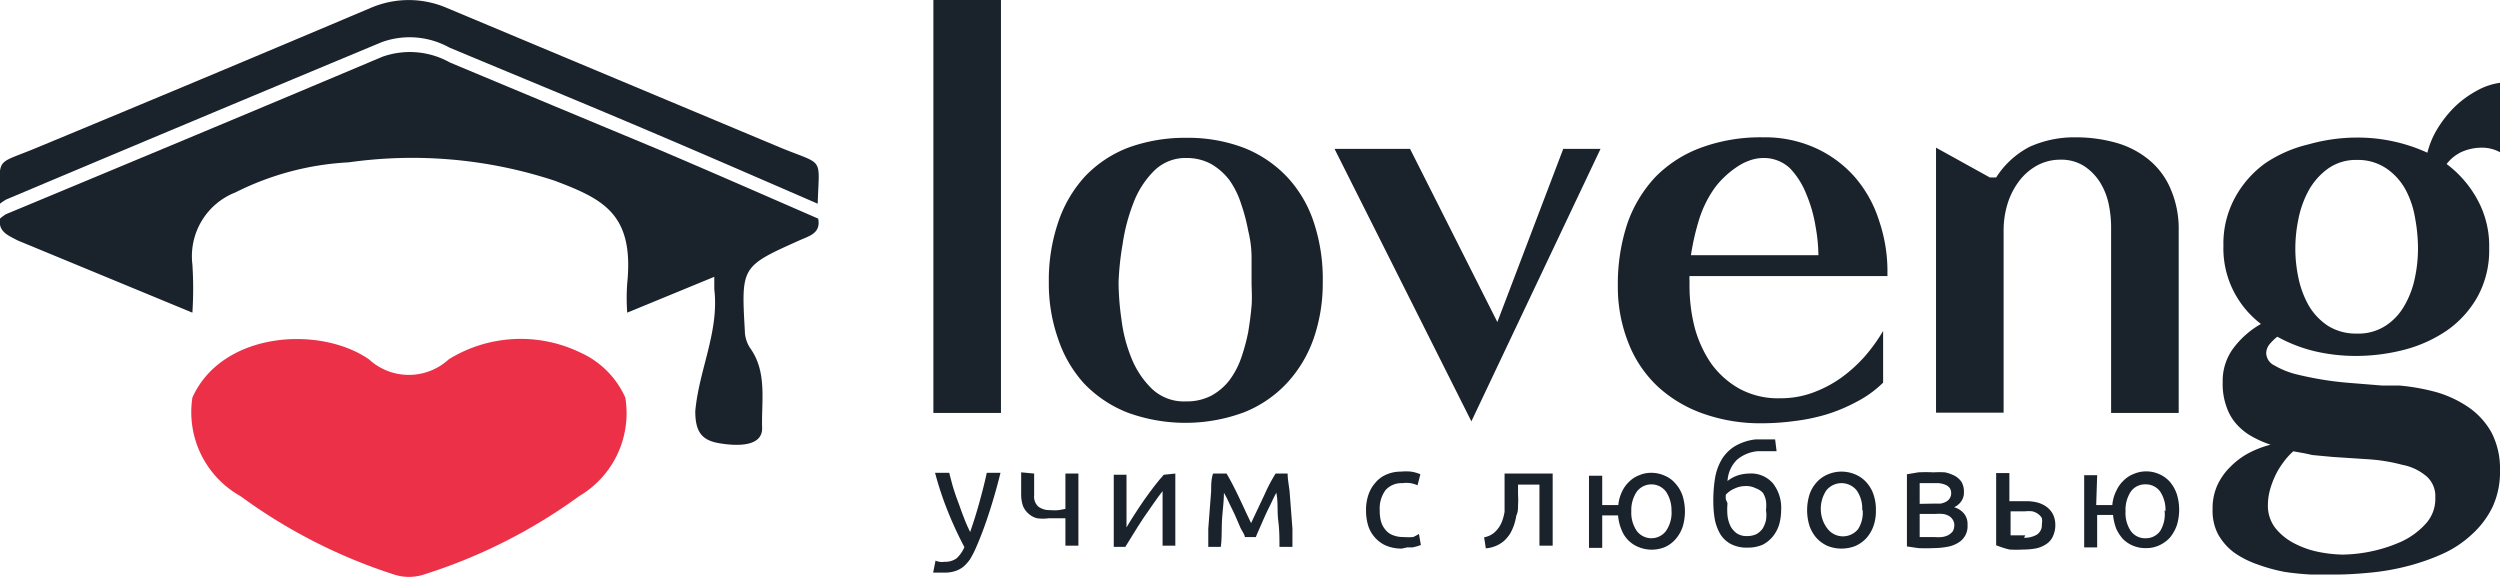
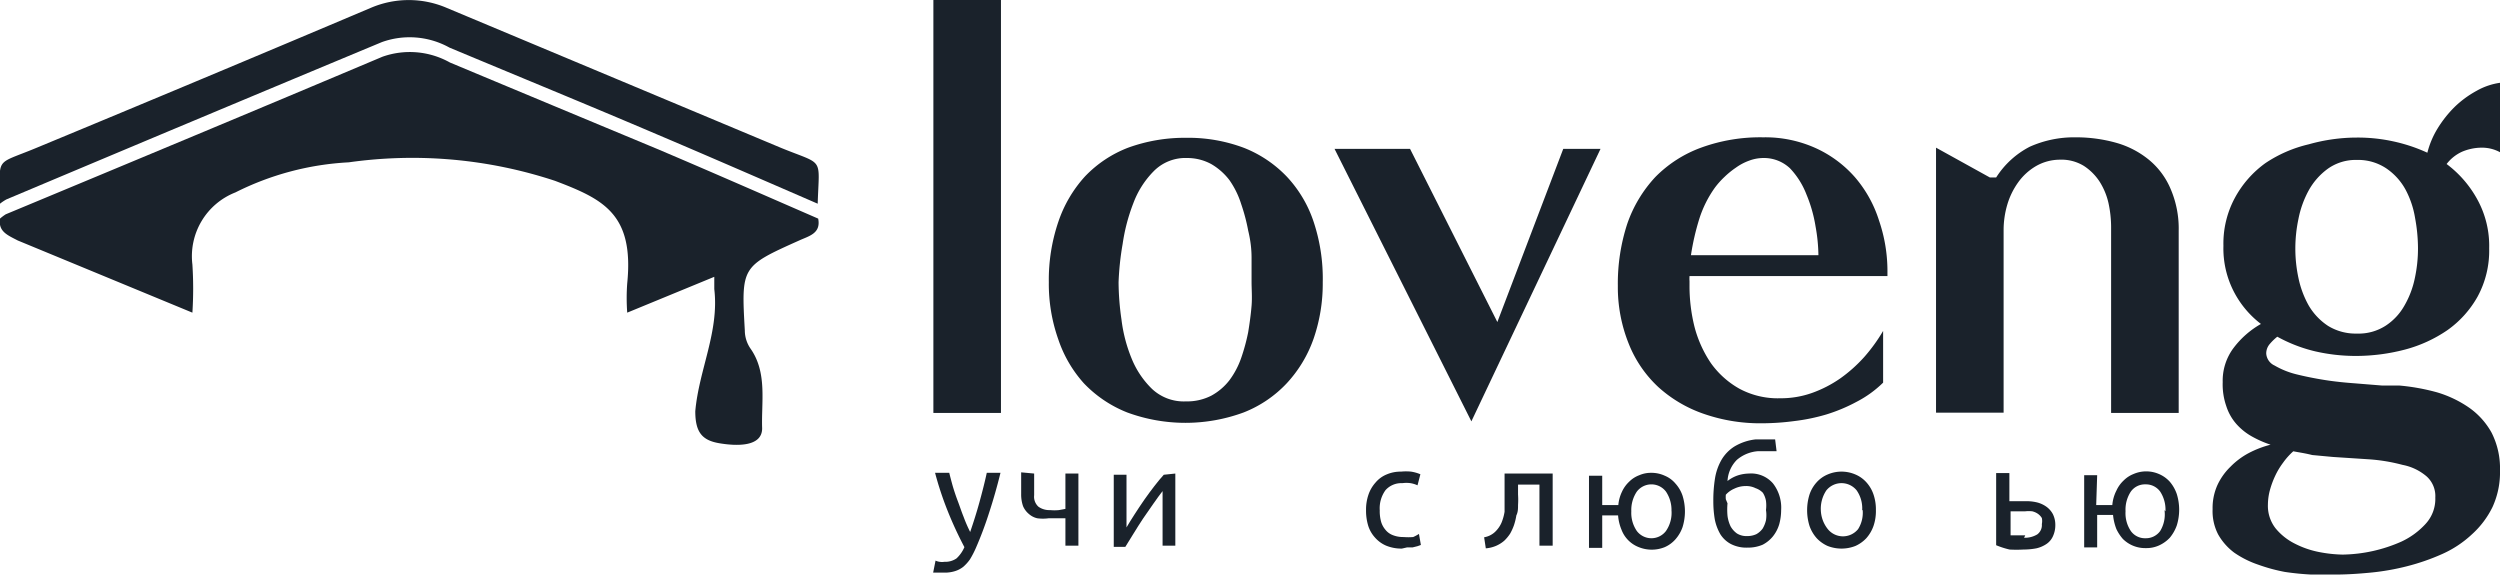
<svg xmlns="http://www.w3.org/2000/svg" id="Layer_1" data-name="Layer 1" viewBox="0 0 103.95 23.99">
  <defs>
    <style>.cls-1{fill:#1a222b;}.cls-2{fill:#eb3048;}</style>
  </defs>
  <title>Artboard 2</title>
  <path class="cls-1" d="M41.62,0V17.17H38.81V0Z" />
  <path class="cls-1" d="M49.31,5.73a6.57,6.57,0,0,1,2.42.42,5,5,0,0,1,1.79,1.21,5.09,5.09,0,0,1,1.11,1.89A7.48,7.48,0,0,1,55,11.74a7,7,0,0,1-.38,2.34,5.29,5.29,0,0,1-1.12,1.86,4.93,4.93,0,0,1-1.79,1.21,7,7,0,0,1-4.84,0,5.06,5.06,0,0,1-1.8-1.21A5.2,5.2,0,0,1,44,14.1a6.91,6.91,0,0,1-.39-2.36A7.5,7.5,0,0,1,44,9.24a5.33,5.33,0,0,1,1.11-1.9,4.91,4.91,0,0,1,1.8-1.2A6.9,6.9,0,0,1,49.31,5.73Zm-2.8,6a11.28,11.28,0,0,0,.12,1.55,6.23,6.23,0,0,0,.42,1.62,3.68,3.68,0,0,0,.85,1.27,1.93,1.93,0,0,0,1.41.52,2.21,2.21,0,0,0,1.06-.24,2.41,2.41,0,0,0,.75-.64,3.43,3.43,0,0,0,.49-.93,8.06,8.06,0,0,0,.29-1.07c.06-.37.11-.73.14-1.09s0-.69,0-1,0-.65,0-1S52,10,51.9,9.59a7.71,7.71,0,0,0-.29-1.1,3.62,3.62,0,0,0-.49-1,2.57,2.57,0,0,0-.76-.67,2.09,2.09,0,0,0-1-.25,1.85,1.85,0,0,0-1.39.55,3.75,3.75,0,0,0-.85,1.34,7.68,7.68,0,0,0-.44,1.68A11.78,11.78,0,0,0,46.51,11.74Z" />
  <path class="cls-1" d="M55.49,6.19h3.14l3.63,7.2L65,6.19h1.55L61.18,17.52Z" />
  <path class="cls-1" d="M67.27,11.89a8,8,0,0,1,.39-2.58,5.46,5.46,0,0,1,1.17-1.95,5.14,5.14,0,0,1,1.9-1.22,7.16,7.16,0,0,1,2.58-.43,5.1,5.1,0,0,1,2.19.45,4.83,4.83,0,0,1,1.63,1.21,5.12,5.12,0,0,1,1,1.8,6.51,6.51,0,0,1,.35,2.18v.13H70.25a1.48,1.48,0,0,0,0,.21v.19a7,7,0,0,0,.21,1.72,4.89,4.89,0,0,0,.68,1.5,3.64,3.64,0,0,0,1.18,1.06,3.37,3.37,0,0,0,1.7.4,3.89,3.89,0,0,0,1.32-.22,5,5,0,0,0,1.17-.6,6,6,0,0,0,1-.89,7,7,0,0,0,.79-1.09v2.15a4.54,4.54,0,0,1-1.09.79,7,7,0,0,1-1.26.53,8,8,0,0,1-1.36.28,10.25,10.25,0,0,1-1.33.09,7.12,7.12,0,0,1-2.41-.39,5.46,5.46,0,0,1-1.89-1.11,4.94,4.94,0,0,1-1.23-1.79A6.29,6.29,0,0,1,67.27,11.89Zm3-1.28h5.34a7.13,7.13,0,0,0-.12-1.2,5.82,5.82,0,0,0-.38-1.33A3.31,3.31,0,0,0,74.43,7a1.58,1.58,0,0,0-1.12-.43,1.7,1.7,0,0,0-.58.11,2.22,2.22,0,0,0-.55.29,3.56,3.56,0,0,0-.48.39,3.39,3.39,0,0,0-.4.45,4.65,4.65,0,0,0-.64,1.28A10.16,10.16,0,0,0,70.31,10.61Z" />
  <path class="cls-1" d="M80.5,6.14l2.24,1.24H83A3.62,3.62,0,0,1,84.4,6.1a4.51,4.51,0,0,1,1.9-.39A6.15,6.15,0,0,1,88,5.94a3.75,3.75,0,0,1,1.36.71,3.16,3.16,0,0,1,.9,1.22,4.16,4.16,0,0,1,.33,1.72v7.58H87.78V9.44a4.77,4.77,0,0,0-.11-1,2.83,2.83,0,0,0-.37-.89,2.24,2.24,0,0,0-.65-.65,1.78,1.78,0,0,0-1-.26,2,2,0,0,0-1,.27,2.4,2.4,0,0,0-.74.68,3.08,3.08,0,0,0-.45.93,3.75,3.75,0,0,0-.15,1.05v7.59H80.5Z" />
  <path class="cls-1" d="M92,21.17a2.32,2.32,0,0,1,.2-1,2.56,2.56,0,0,1,.54-.76,3.09,3.09,0,0,1,.76-.57,4.18,4.18,0,0,1,.91-.35,4.39,4.39,0,0,1-.79-.35,2.48,2.48,0,0,1-.64-.52,2.09,2.09,0,0,1-.41-.73,2.76,2.76,0,0,1-.15-1,2.27,2.27,0,0,1,.45-1.42,3.72,3.72,0,0,1,1.14-1,4,4,0,0,1-1.13-1.35,3.92,3.92,0,0,1-.43-1.9,4,4,0,0,1,.48-2,4.29,4.29,0,0,1,1.27-1.44A5.47,5.47,0,0,1,96,6a7.37,7.37,0,0,1,2-.28,6.94,6.94,0,0,1,1.52.16,6.87,6.87,0,0,1,1.41.47,3.61,3.61,0,0,1,.42-1,4.77,4.77,0,0,1,.71-.9,4.19,4.19,0,0,1,.91-.67,2.76,2.76,0,0,1,1-.34V6.34a1.57,1.57,0,0,0-.79-.2,2.1,2.1,0,0,0-.81.17,1.69,1.69,0,0,0-.64.51A4.57,4.57,0,0,1,103,8.28a4,4,0,0,1,.5,2.05,4,4,0,0,1-.48,2,4.24,4.24,0,0,1-1.26,1.4,5.68,5.68,0,0,1-1.78.81,8.05,8.05,0,0,1-2,.26,7.53,7.53,0,0,1-1.71-.19A6.21,6.21,0,0,1,94.69,14a2.2,2.2,0,0,0-.31.3.6.6,0,0,0-.15.4.59.59,0,0,0,.35.5,3.42,3.42,0,0,0,.89.36c.36.09.75.17,1.19.24s.86.11,1.27.14l1.11.09.72,0a8.77,8.77,0,0,1,1.56.28,4.67,4.67,0,0,1,1.33.63,3.1,3.1,0,0,1,.95,1.05,3.28,3.28,0,0,1,.35,1.57,3.47,3.47,0,0,1-.31,1.52,3.73,3.73,0,0,1-.86,1.14,4.47,4.47,0,0,1-1.22.81,9,9,0,0,1-1.46.51,9.92,9.92,0,0,1-1.54.27c-.52.05-1,.08-1.46.08-.29,0-.63,0-1,0A11.3,11.3,0,0,1,95,23.78a7.17,7.17,0,0,1-1.1-.3,4,4,0,0,1-1-.5,2.44,2.44,0,0,1-.67-.76A2.1,2.1,0,0,1,92,21.17Zm3.36-2.41a2.83,2.83,0,0,0-.43.48,3.08,3.08,0,0,0-.33.55,3.63,3.63,0,0,0-.22.6,2.38,2.38,0,0,0-.08.58,1.52,1.52,0,0,0,.32,1,2.45,2.45,0,0,0,.79.63,3.79,3.79,0,0,0,1,.35,5.55,5.55,0,0,0,1,.11,6.24,6.24,0,0,0,2.44-.54,3.16,3.16,0,0,0,1-.73,1.53,1.53,0,0,0,.41-1.1,1.1,1.1,0,0,0-.36-.88,2.16,2.16,0,0,0-1-.48,7.37,7.37,0,0,0-1.37-.23L97,19l-.86-.08C95.87,18.85,95.59,18.81,95.33,18.76ZM98,13.87a2.07,2.07,0,0,0,1.2-.33,2.41,2.41,0,0,0,.78-.84,3.8,3.8,0,0,0,.43-1.14,5.85,5.85,0,0,0,.13-1.23,7,7,0,0,0-.12-1.26,3.8,3.8,0,0,0-.4-1.19A2.53,2.53,0,0,0,99.22,7,2.11,2.11,0,0,0,98,6.65a2,2,0,0,0-1.2.36,2.77,2.77,0,0,0-.8.9,4.11,4.11,0,0,0-.43,1.19,6,6,0,0,0-.13,1.23,5.85,5.85,0,0,0,.13,1.23A4,4,0,0,0,96,12.71a2.57,2.57,0,0,0,.8.84A2.19,2.19,0,0,0,98,13.87Z" />
  <path class="cls-1" d="M38.9,23.31a.58.58,0,0,0,.17.05.64.64,0,0,0,.2,0,.82.82,0,0,0,.5-.14,1.38,1.38,0,0,0,.33-.47,15.69,15.69,0,0,1-.69-1.49,13.62,13.62,0,0,1-.53-1.6h.59q.06.25.15.57c.06.2.13.41.21.62s.15.43.24.65a5.8,5.8,0,0,0,.27.62c.14-.41.27-.82.38-1.22s.22-.82.31-1.24h.57c-.14.57-.3,1.13-.47,1.65a15,15,0,0,1-.56,1.49,3.87,3.87,0,0,1-.24.46,1.7,1.7,0,0,1-.28.31,1.06,1.06,0,0,1-.35.18,1.4,1.4,0,0,1-.43.06h-.13l-.14,0-.12,0-.08,0Z" />
  <path class="cls-1" d="M43,19.69v.9a.56.56,0,0,0,.18.48.78.78,0,0,0,.48.14,1.9,1.9,0,0,0,.37,0l.27-.05V19.69h.54v3h-.54V21.55l-.12,0-.18,0-.2,0h-.2a1.74,1.74,0,0,1-.47,0,.78.78,0,0,1-.35-.18.87.87,0,0,1-.24-.32,1.47,1.47,0,0,1-.08-.51v-.9Z" />
  <path class="cls-1" d="M48.87,19.69v3h-.53V20.42c-.11.14-.24.32-.38.52l-.43.62c-.14.21-.27.42-.4.63s-.24.39-.34.55h-.48v-3h.53v2.19c.1-.17.21-.35.34-.55s.26-.4.4-.6.28-.39.42-.57.27-.34.39-.47Z" />
-   <path class="cls-1" d="M50.89,20.49c0,.39-.06.77-.08,1.16s0,.75-.05,1.09h-.52l0-.75.06-.79.06-.78c0-.25,0-.5.08-.73H51c.12.2.27.48.44.83s.36.77.58,1.23l.58-1.23a6.64,6.64,0,0,1,.44-.83h.5c0,.23.05.48.08.73l.06.78.06.79q0,.39,0,.75H53.2c0-.34,0-.7-.05-1.09s0-.77-.08-1.16c-.07.12-.14.27-.22.44s-.17.34-.25.52-.15.34-.22.5-.13.29-.16.38h-.46c0-.09-.1-.22-.18-.38l-.22-.51c-.08-.18-.17-.35-.25-.52A4.19,4.19,0,0,0,50.89,20.49Z" />
  <path class="cls-1" d="M58.29,22.81a1.67,1.67,0,0,1-.65-.12,1.29,1.29,0,0,1-.46-.33,1.32,1.32,0,0,1-.29-.5,2.15,2.15,0,0,1-.09-.64,1.93,1.93,0,0,1,.1-.65,1.46,1.46,0,0,1,.29-.5,1.2,1.2,0,0,1,.46-.34,1.48,1.48,0,0,1,.61-.12,2,2,0,0,1,.41,0,1.6,1.6,0,0,1,.39.11l-.12.46a1.1,1.1,0,0,0-.29-.09,1.22,1.22,0,0,0-.34,0,.88.88,0,0,0-.7.29,1.28,1.28,0,0,0-.24.84,1.64,1.64,0,0,0,.05.45.89.89,0,0,0,.18.35.72.72,0,0,0,.31.23,1.17,1.17,0,0,0,.45.08,2.35,2.35,0,0,0,.4,0A1.68,1.68,0,0,0,59,22.2l.08.46-.14.05-.2.05-.23,0Z" />
  <path class="cls-1" d="M63.12,20.15c0,.12,0,.26,0,.41a3.25,3.25,0,0,1,0,.44c0,.15,0,.29-.07.43a2.46,2.46,0,0,1-.1.41,2.21,2.21,0,0,1-.16.35,1.68,1.68,0,0,1-.24.29,1.33,1.33,0,0,1-.33.21,1.35,1.35,0,0,1-.44.11l-.07-.46a.87.87,0,0,0,.45-.22,1.19,1.19,0,0,0,.27-.38,2.06,2.06,0,0,0,.13-.46c0-.16,0-.34,0-.52s0-.37,0-.55v-.52h2v3h-.55V20.15Z" />
  <path class="cls-1" d="M66.62,21h.67a1.6,1.6,0,0,1,.15-.55,1.33,1.33,0,0,1,.3-.42,1.17,1.17,0,0,1,.42-.27,1.21,1.21,0,0,1,.5-.1,1.31,1.31,0,0,1,.56.12,1.16,1.16,0,0,1,.44.32,1.44,1.44,0,0,1,.3.51,2.2,2.2,0,0,1,0,1.31,1.53,1.53,0,0,1-.3.51,1.28,1.28,0,0,1-.44.32,1.44,1.44,0,0,1-1.08,0,1.25,1.25,0,0,1-.72-.73,1.89,1.89,0,0,1-.14-.59h-.66v1.35h-.55v-3h.55Zm2.88.26a1.37,1.37,0,0,0-.23-.82.76.76,0,0,0-1.21,0,1.37,1.37,0,0,0-.23.82,1.33,1.33,0,0,0,.23.82.76.76,0,0,0,1.21,0A1.33,1.33,0,0,0,69.5,21.21Z" />
  <path class="cls-1" d="M71.83,20a1.42,1.42,0,0,1,.42-.23,1.6,1.6,0,0,1,.47-.08,1.2,1.2,0,0,1,1,.41,1.64,1.64,0,0,1,.34,1.11,2.27,2.27,0,0,1-.08.59,1.49,1.49,0,0,1-.26.5,1.35,1.35,0,0,1-.43.35,1.54,1.54,0,0,1-.63.12,1.41,1.41,0,0,1-.69-.15,1.16,1.16,0,0,1-.44-.41,2,2,0,0,1-.23-.62,4.47,4.47,0,0,1-.06-.75,5.73,5.73,0,0,1,.07-.95,2.27,2.27,0,0,1,.27-.77,1.64,1.64,0,0,1,.53-.55,2.17,2.17,0,0,1,.89-.3l.28,0,.21,0,.16,0,.16,0,.06.49-.08,0h-.13l-.21,0-.34,0a1.52,1.52,0,0,0-.89.36A1.35,1.35,0,0,0,71.83,20Zm0,.93a2.82,2.82,0,0,0,0,.52,1.42,1.42,0,0,0,.13.44.92.92,0,0,0,.26.29.75.75,0,0,0,.43.11.89.89,0,0,0,.38-.08.83.83,0,0,0,.26-.23,1.22,1.22,0,0,0,.14-.35,1.42,1.42,0,0,0,0-.42,1.58,1.58,0,0,0,0-.38.93.93,0,0,0-.13-.34A.75.75,0,0,0,73,20.3a.87.87,0,0,0-.42-.09,1.08,1.08,0,0,0-.47.11,1,1,0,0,0-.35.25,1,1,0,0,0,0,.19Z" />
  <path class="cls-1" d="M78,21.21a1.91,1.91,0,0,1-.1.66,1.53,1.53,0,0,1-.3.51,1.42,1.42,0,0,1-.45.32,1.58,1.58,0,0,1-1.16,0,1.42,1.42,0,0,1-.45-.32,1.53,1.53,0,0,1-.3-.51,2.2,2.2,0,0,1,0-1.31,1.44,1.44,0,0,1,.3-.51,1.28,1.28,0,0,1,.45-.32,1.46,1.46,0,0,1,1.16,0,1.28,1.28,0,0,1,.45.32,1.44,1.44,0,0,1,.3.51A1.93,1.93,0,0,1,78,21.21Zm-.57,0a1.31,1.31,0,0,0-.23-.82.81.81,0,0,0-1.26,0,1.37,1.37,0,0,0-.23.82A1.33,1.33,0,0,0,76,22a.81.81,0,0,0,1.26,0A1.27,1.27,0,0,0,77.45,21.21Z" />
-   <path class="cls-1" d="M80.4,22.79a6.25,6.25,0,0,1-.64,0l-.47-.07v-3l.47-.08a6.25,6.25,0,0,1,.64,0,3.73,3.73,0,0,1,.47,0,1.57,1.57,0,0,1,.4.14.8.8,0,0,1,.29.26.79.79,0,0,1,.1.42.61.61,0,0,1-.11.38.68.68,0,0,1-.3.25.83.83,0,0,1,.41.26.69.69,0,0,1,.15.48.79.79,0,0,1-.41.75,1.27,1.27,0,0,1-.45.16A3.24,3.24,0,0,1,80.4,22.79Zm0-1.85.29,0a.78.78,0,0,0,.23-.08.4.4,0,0,0,.15-.14.38.38,0,0,0,.06-.22.36.36,0,0,0-.07-.22.43.43,0,0,0-.19-.13.91.91,0,0,0-.26-.06h-.56l-.23,0v.86Zm-.58,1.39h.59a1.84,1.84,0,0,0,.33,0,.77.77,0,0,0,.27-.08.65.65,0,0,0,.18-.15.49.49,0,0,0,.07-.25.41.41,0,0,0-.07-.25.46.46,0,0,0-.16-.15.67.67,0,0,0-.25-.08,1.55,1.55,0,0,0-.31,0h-.65Z" />
  <path class="cls-1" d="M83,22.67v-3h.55v1.17l.13,0,.17,0,.19,0h.18a1.86,1.86,0,0,1,.48.05,1.17,1.17,0,0,1,.39.18.91.91,0,0,1,.27.31,1,1,0,0,1,.1.45,1.09,1.09,0,0,1-.1.47.76.76,0,0,1-.27.32,1.24,1.24,0,0,1-.42.18,2.92,2.92,0,0,1-.54.05,5.17,5.17,0,0,1-.57,0A3.45,3.45,0,0,1,83,22.67Zm1.16-.31a1,1,0,0,0,.55-.14.48.48,0,0,0,.19-.43.62.62,0,0,0,0-.25.58.58,0,0,0-.17-.18.7.7,0,0,0-.23-.1,1.36,1.36,0,0,0-.29,0h-.33l-.28,0v1h.61Z" />
  <path class="cls-1" d="M87.16,21h.67A1.6,1.6,0,0,1,88,20.4a1.33,1.33,0,0,1,.3-.42,1.22,1.22,0,0,1,.41-.27,1.33,1.33,0,0,1,1.06,0,1.28,1.28,0,0,1,.45.32,1.58,1.58,0,0,1,.29.51,2.2,2.2,0,0,1,0,1.31,1.69,1.69,0,0,1-.29.51,1.42,1.42,0,0,1-.45.32,1.26,1.26,0,0,1-.55.11,1.31,1.31,0,0,1-.95-.38A1.77,1.77,0,0,1,88,22a2.21,2.21,0,0,1-.14-.59h-.66v1.35h-.54v-3h.54Zm2.88.26a1.37,1.37,0,0,0-.22-.82.73.73,0,0,0-.61-.3.72.72,0,0,0-.61.3,1.37,1.37,0,0,0-.22.82,1.33,1.33,0,0,0,.22.82.72.72,0,0,0,.61.3.73.73,0,0,0,.61-.3A1.33,1.33,0,0,0,90,21.21Z" />
  <path class="cls-1" d="M8,13l-7.26-3C.32,9.78-.08,9.63,0,9.09a1.88,1.88,0,0,1,.24-.18C5.48,6.73,10.69,4.56,15.9,2.36a3.41,3.41,0,0,1,2.81.24C21.58,3.8,24.46,5,27.32,6.19c2.24.95,4.47,1.93,6.7,2.9.12.61-.37.72-.77.9-2.43,1.09-2.43,1.09-2.28,3.76a1.33,1.33,0,0,0,.24.75c.7,1,.44,2.22.48,3.31,0,.78-1.07.74-1.78.62s-1-.45-1-1.33c.15-1.72,1-3.31.79-5.08,0-.14,0-.27,0-.51L26.08,13a8.31,8.31,0,0,1,0-1.22c.29-2.89-1-3.5-3-4.26a18.9,18.9,0,0,0-8.58-.77A11.83,11.83,0,0,0,9.79,8,2.85,2.85,0,0,0,8,11,15.72,15.72,0,0,1,8,13Z" />
-   <path class="cls-2" d="M8,16.53c1.24-2.75,5.3-3,7.34-1.59a2.45,2.45,0,0,0,3.32,0,5.69,5.69,0,0,1,5.45-.29A3.71,3.71,0,0,1,26,16.53a4,4,0,0,1-1.92,4.1,22.38,22.38,0,0,1-6.43,3.25,2,2,0,0,1-1.29,0A22.38,22.38,0,0,1,10,20.63,4,4,0,0,1,8,16.53Z" />
  <path class="cls-1" d="M34,8.47c-2.72-1.18-4.86-2.11-6.7-2.89-2.86-1.22-5.74-2.4-8.61-3.6a3.41,3.41,0,0,0-2.81-.23Q8.08,5,.27,8.29A1.88,1.88,0,0,0,0,8.47c0-2-.27-1.58,1.51-2.32q7-2.9,13.9-5.82a4,4,0,0,1,3.17,0q6.95,2.91,13.9,5.82C34.29,6.89,34.06,6.49,34,8.47Z" />
</svg>